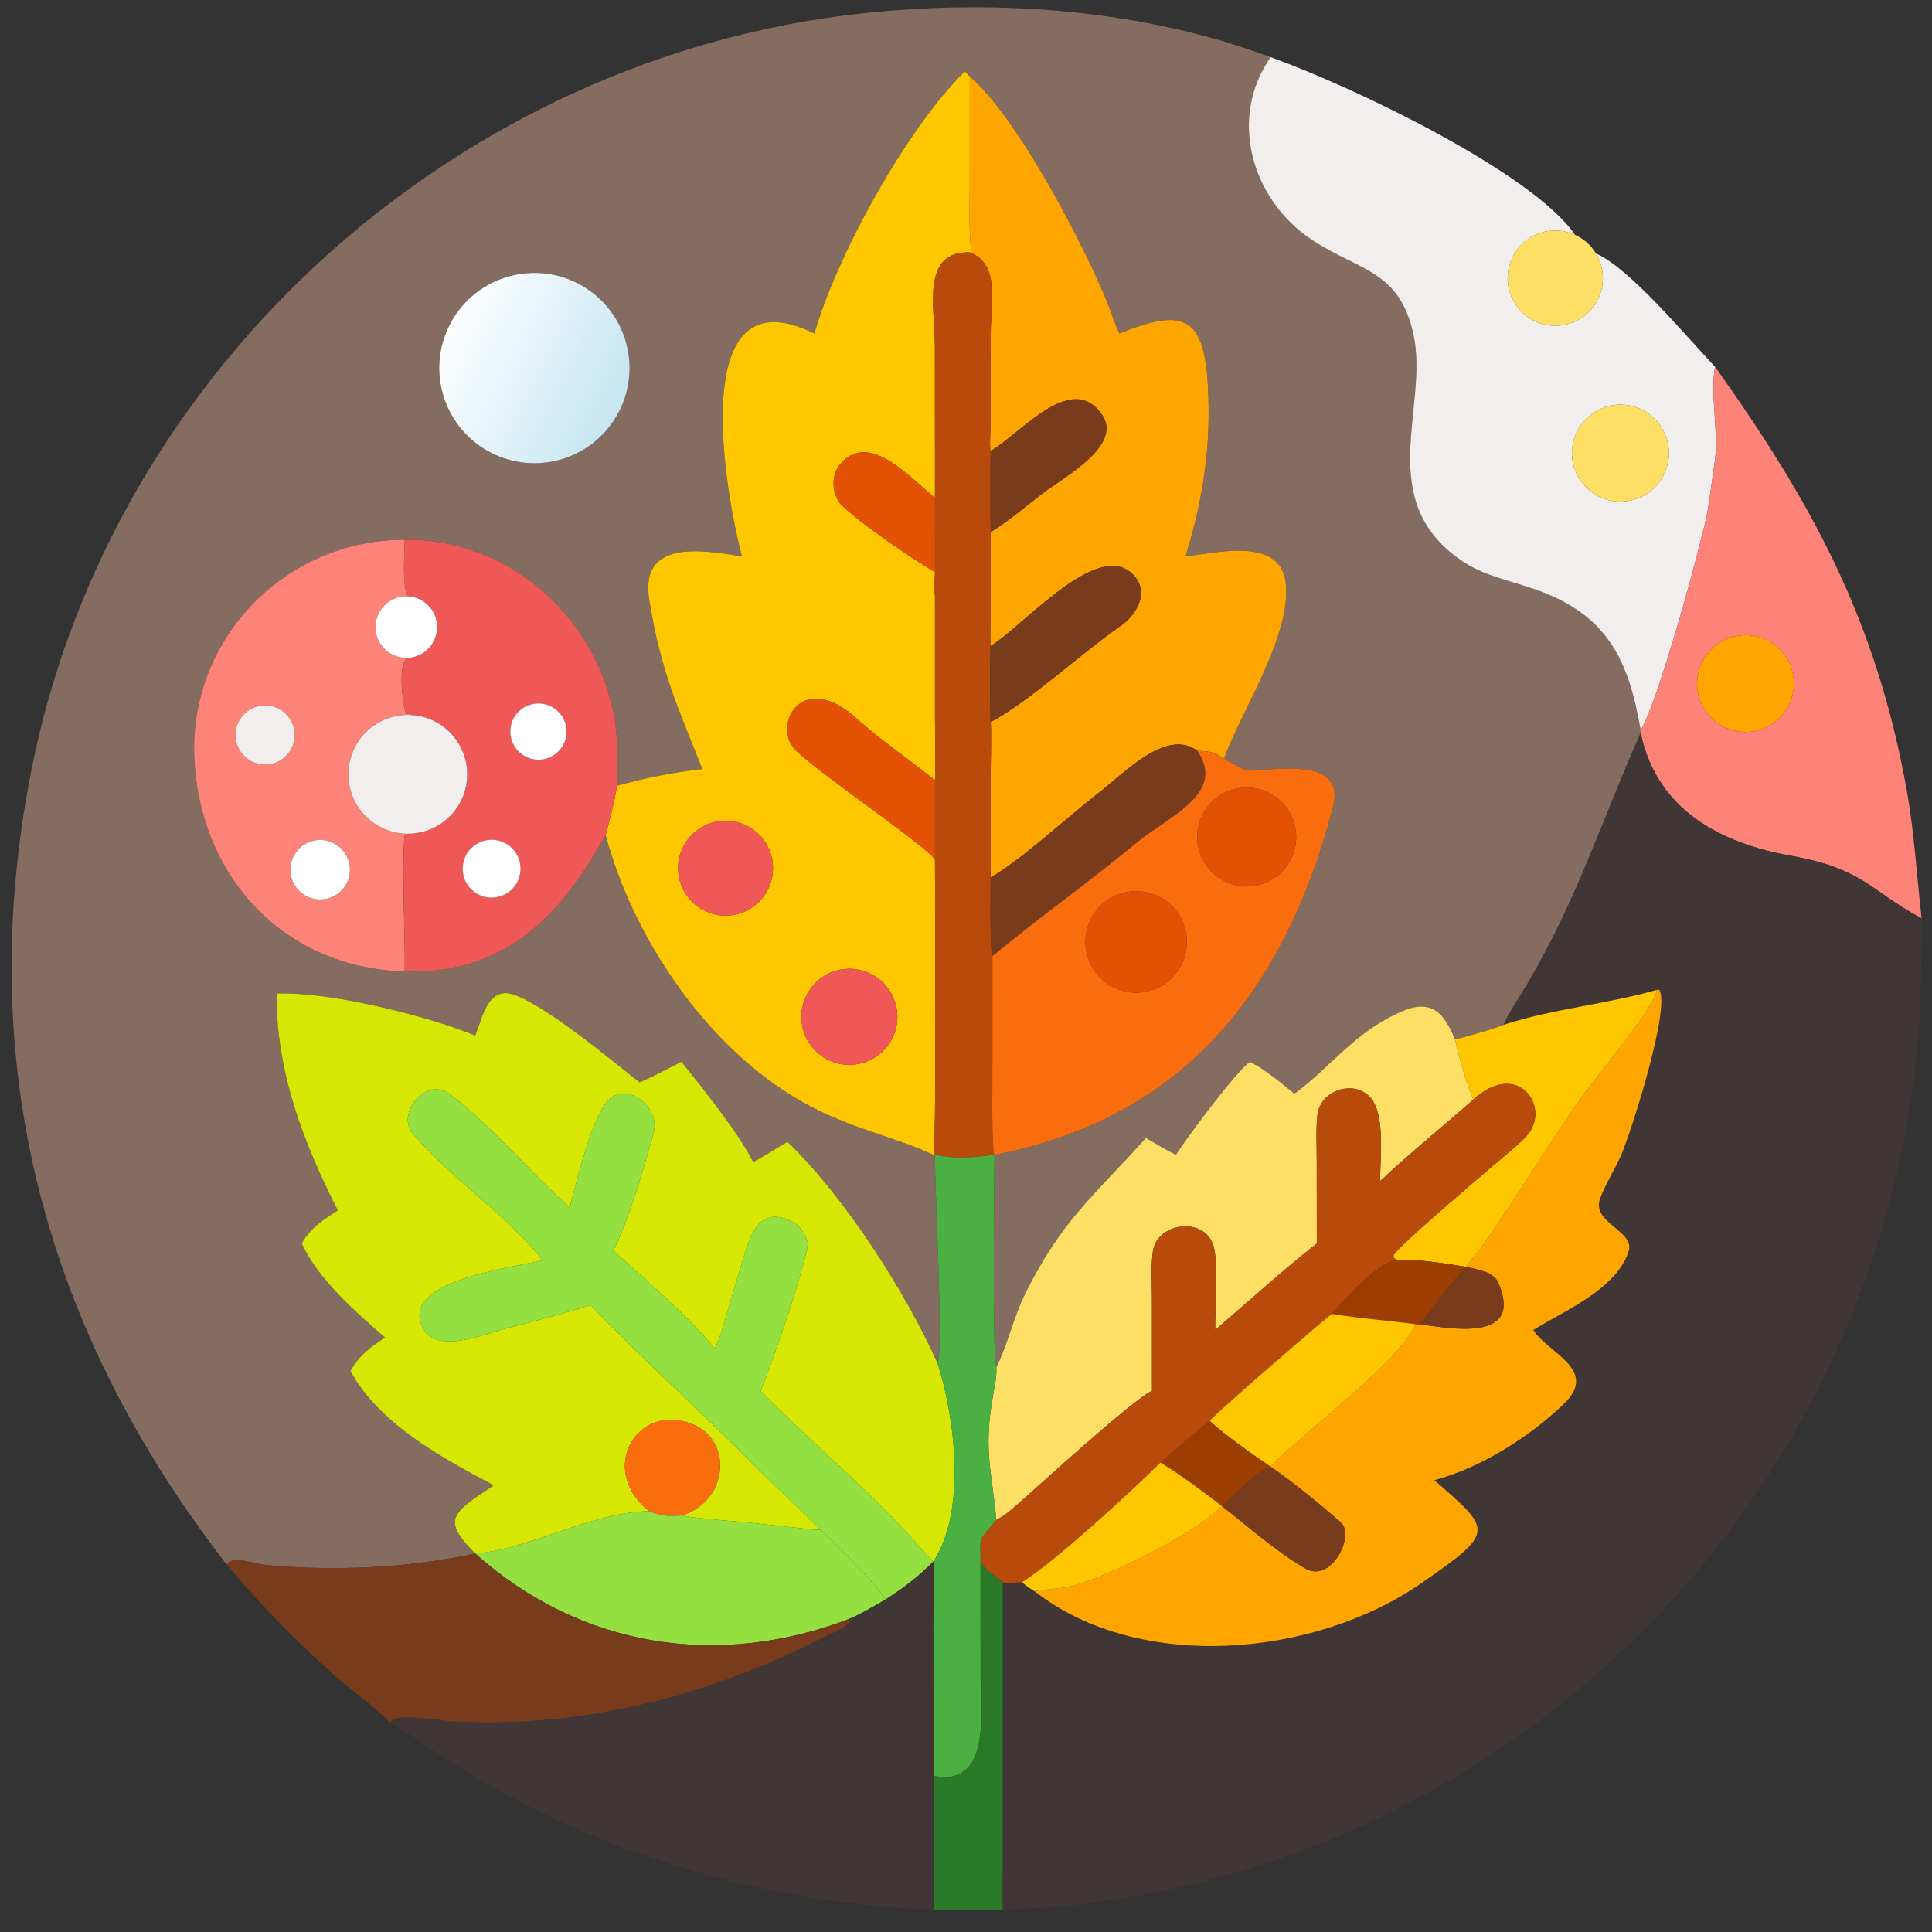
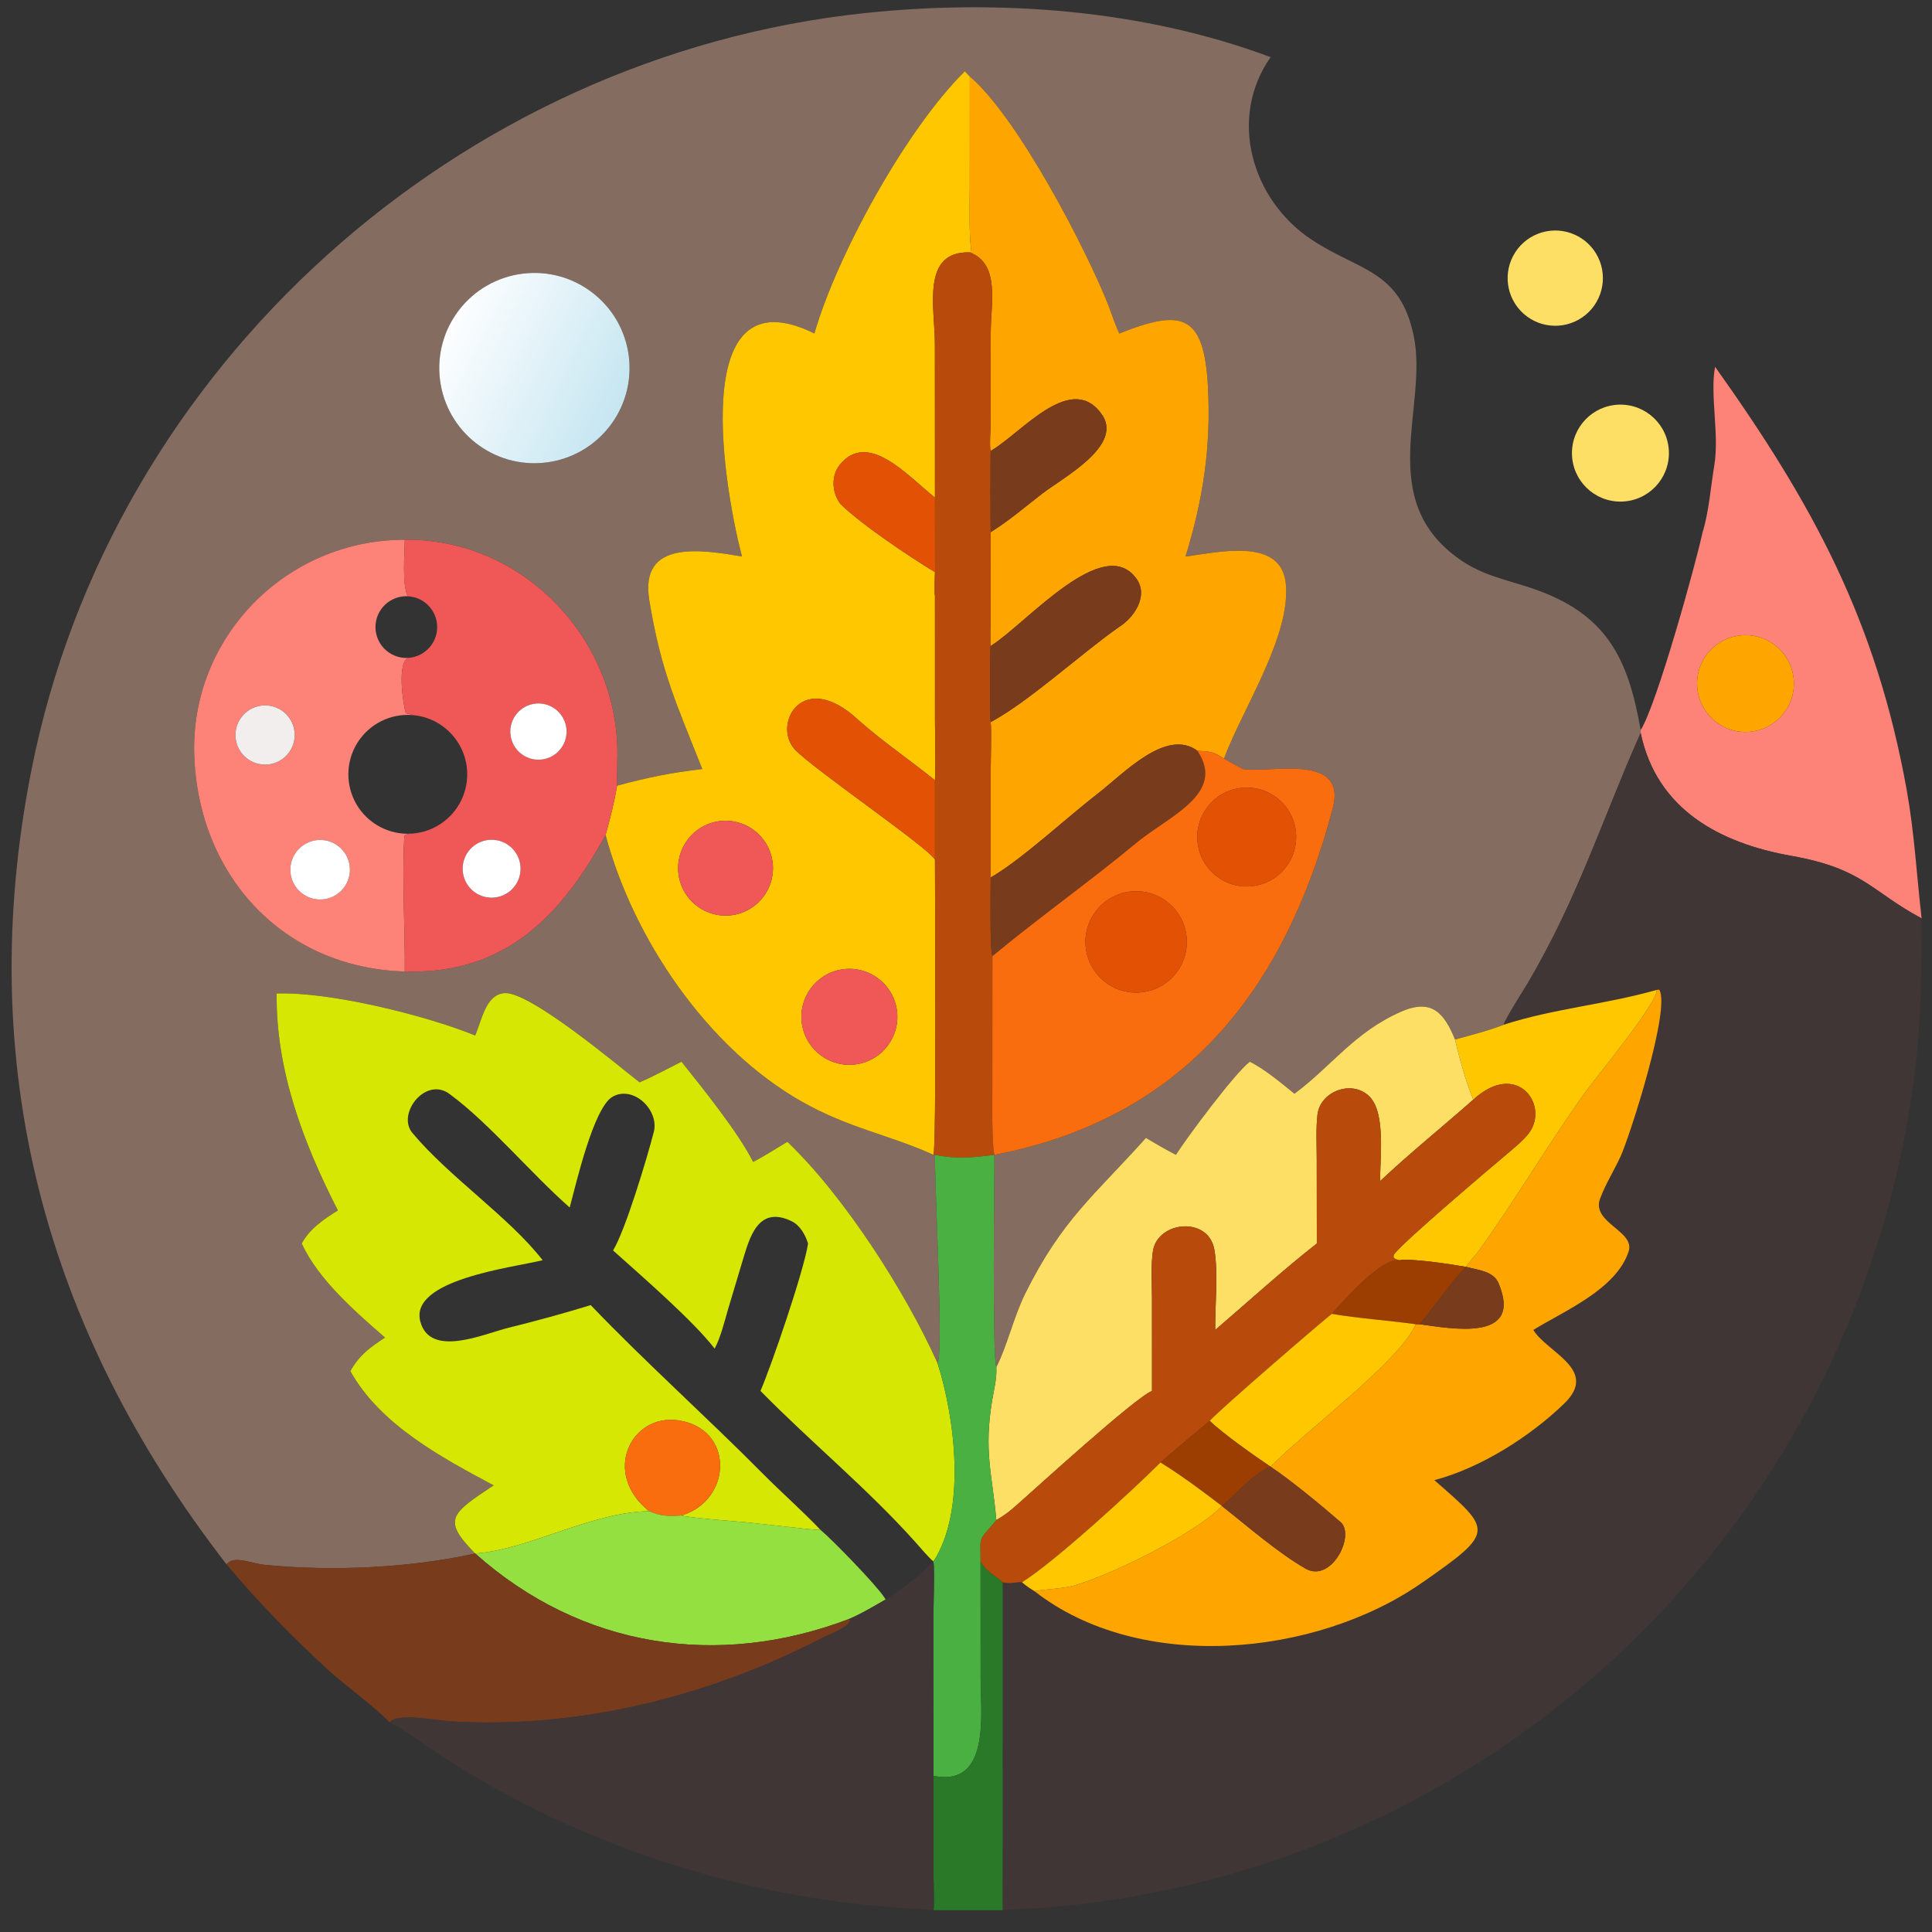
<svg xmlns="http://www.w3.org/2000/svg" width="1024" height="1024" viewBox="0 0 1024 1024">
  <rect x="0" y="0" width="1024" height="1024" fill="#333333" stroke="none" />
  <path fill="#856C60" transform="scale(2 2)" d="M60.041 414.583C11.992 352.525 -7.191 282.332 8.369 203.881C29.535 97.165 121.493 14.792 229.303 3.457C264.905 -0.286 303.027 2.553 336.72 15.145C325.393 31.351 331.693 52.957 347.591 63.516C360.183 71.878 371.008 71.469 374.65 89.016C378.567 107.885 364.155 132.39 386.925 148.302C392.972 152.528 399.18 153.613 406.011 155.913C425.942 162.625 431.503 174.674 434.793 193.475L434.793 194.243L434.698 194.451C424.585 217.186 418.214 237.907 404.902 260.489C403.752 262.448 398.899 269.991 398.483 271.57C394.75 273.077 389.515 274.404 385.591 275.488C382.809 268.665 379.573 264.55 371.506 268.022C359.015 273.396 352.749 282.693 343.042 289.853C339.473 286.954 335.309 283.457 331.237 281.366C327.432 284.119 314.548 301.44 311.628 306.039C308.865 304.63 306.356 303.14 303.684 301.57C290.041 316.774 281.411 323.251 271.755 342.699C268.596 349.06 267.06 356.342 264.038 362.33C262.927 359.325 263.525 312.193 263.533 306.039L263.533 306.039C313.554 296.422 340.358 262.764 353.182 214.238C357.137 199.272 336.358 205.046 329.381 203.806C327.684 202.914 326.037 201.993 324.364 201.056C329.091 188.176 342.363 168.25 340.714 154.346C339.272 142.187 322.182 146.529 314.172 147.469C318.853 132.316 320.975 118.273 320.109 102.392C319.059 83.148 313.188 81.787 296.645 88.376C295.583 86.306 294.574 83.001 293.675 80.744C287.711 65.762 269.719 31.089 257.01 20.27L255.688 18.898C239.885 34.523 221.691 67.977 215.824 88.376C181.276 71.307 192.408 131.572 196.633 147.469C185.881 145.691 169.41 142.905 172.071 159.074C175.247 178.378 179.492 186.959 186.113 203.806C177.739 204.786 171.75 206.011 163.528 208.214C163.474 205.509 163.599 202.672 163.613 199.948C163.769 169.153 138.417 142.648 107.271 143.041C75.787 142.993 50.46 168.922 51.473 200.043C52.511 231.913 74.917 256.528 107.271 257.455C134.076 258.316 148.874 242.413 160.489 221.269C167.812 248.758 187.435 277.712 212.4 291.889C224.956 299.018 235.858 300.795 247.38 306.039L247.774 306.039C247.746 316.085 250.057 358.487 248.471 361.282C240.043 342.48 223.928 317.22 208.673 302.597C205.677 304.339 202.623 306.386 199.579 307.923C195.78 300.281 186.145 288.292 180.601 281.366C177.534 282.898 172.505 285.605 169.485 286.823C163.878 282.476 140.375 262.662 133.687 263.186C128.724 263.574 127.666 270.375 125.933 274.422C112.875 269.088 87.296 262.747 73.312 263.291C73.103 283.732 80.405 302.892 89.543 320.785C85.958 323.003 81.949 325.704 79.973 329.547C84.331 339.103 94.24 347.676 102.043 354.472C97.954 357.144 95.254 359.103 92.849 363.36C100.718 377.537 117.095 386.321 130.832 393.627C119.43 401.2 117.121 402.737 125.933 411.694C108.465 415.56 87.872 416.471 70.031 414.691C66.792 414.368 61.848 412.067 60.041 414.583ZM138.446 72.531C124.657 74.283 114.887 86.862 116.601 100.655C118.316 114.448 130.868 124.253 144.666 122.576C158.517 120.893 168.367 108.281 166.646 94.435C164.925 80.589 152.287 70.773 138.446 72.531Z" />
-   <path fill="#F3EEEE" transform="scale(2 2)" d="M336.72 15.145C358.886 23.092 406.035 45.734 417.408 62.23C411.727 59.633 405.001 61.582 401.588 66.815C398.176 72.047 399.103 78.988 403.77 83.141C408.436 87.293 415.438 87.408 420.239 83.411C425.039 79.414 426.194 72.507 422.955 67.165C432.035 71.162 447.059 89.424 454.511 97.196C453.112 104.743 455.684 115.068 454.304 123.352C453.305 129.345 452.945 135.398 451.131 141.338C449.495 149.041 439.104 186.709 434.793 193.475C431.503 174.674 425.942 162.625 406.011 155.913C399.18 153.613 392.972 152.528 386.925 148.302C364.155 132.39 378.567 107.885 374.65 89.016C371.008 71.469 360.183 71.878 347.591 63.516C331.693 52.957 325.393 31.351 336.72 15.145ZM429.096 107.237C422.03 107.421 416.439 113.279 416.586 120.347C416.732 127.414 422.56 133.036 429.628 132.927C436.75 132.818 442.423 126.936 442.276 119.815C442.128 112.694 436.216 107.052 429.096 107.237Z" />
  <path fill="#FFC700" transform="scale(2 2)" d="M257.01 20.27L257.002 49.484C257.004 54.083 256.775 61.732 257.337 66.023L257.428 66.728L257.01 66.883C244.017 66.503 247.753 81.609 247.758 91.284L247.774 131.872C240.671 126.235 229.98 113.859 222.497 123.246C220.279 126.028 220.399 130.496 222.693 133.503C227.789 138.645 240.903 147.47 247.774 151.622C247.724 152.928 247.513 156.911 247.774 157.93L247.779 190.82C247.783 195.573 248.025 202.201 247.774 206.78C241.183 201.463 234.068 196.644 227.514 190.854C212.805 177.071 204.712 191.777 210.488 198.432C214.646 203.223 246.443 224.858 247.774 227.848C247.774 236.117 248.193 304.288 247.38 306.039C235.858 300.795 224.956 299.018 212.4 291.889C187.435 277.712 167.812 248.758 160.489 221.269C161.753 216.692 162.737 212.89 163.528 208.214C171.75 206.011 177.739 204.786 186.113 203.806C179.492 186.959 175.247 178.378 172.071 159.074C169.41 142.905 185.881 145.691 196.633 147.469C192.408 131.572 181.276 71.307 215.824 88.376C221.691 67.977 239.885 34.523 255.688 18.898L257.01 20.27ZM190.435 217.64C183.567 218.658 178.825 225.05 179.843 231.917C180.861 238.785 187.253 243.527 194.12 242.509C200.988 241.492 205.73 235.1 204.712 228.232C203.694 221.365 197.302 216.623 190.435 217.64ZM223.036 256.919C216.108 258.055 211.412 264.591 212.544 271.519C213.677 278.448 220.21 283.148 227.139 282.019C234.074 280.89 238.779 274.351 237.645 267.416C236.512 260.482 229.97 255.781 223.036 256.919Z" />
  <path fill="#FFA500" transform="scale(2 2)" d="M257.01 66.883L257.428 66.728L257.337 66.023C256.775 61.732 257.004 54.083 257.002 49.484L257.01 20.27C269.719 31.089 287.711 65.762 293.675 80.744C294.574 83.001 295.583 86.306 296.645 88.376C313.188 81.787 319.059 83.148 320.109 102.392C320.975 118.273 318.853 132.316 314.172 147.469C322.182 146.529 339.272 142.187 340.714 154.346C342.363 168.25 329.091 188.176 324.364 201.056C321.603 199.158 320.58 199.146 317.32 198.966C309.078 192.83 297.592 205.174 291.064 210.2C283.248 216.217 270.409 228.1 262.541 232.527L262.545 204.163C262.548 201.509 262.789 193.459 262.541 191.364C272.811 185.838 286.14 173.492 296.447 166.228C300.415 163.805 304.463 158.011 301.196 153.407C292.53 141.198 272.17 164.988 262.889 170.971L262.541 171.193C262.334 170.482 262.524 164.606 262.528 163.341L262.541 141.024C267.524 137.913 271.552 134.406 276.171 130.839C281.67 126.585 297.176 118.434 292.29 110.261C284.289 97.978 271.006 114.429 262.878 119.295L262.541 119.494C262.182 118.747 262.504 113.738 262.516 112.492L262.556 88.21C262.56 80.373 265.096 69.971 257.01 66.883Z" />
  <path fill="#FEDF65" transform="scale(2 2)" d="M422.955 67.165C426.194 72.507 425.039 79.414 420.239 83.411C415.438 87.408 408.436 87.293 403.77 83.141C399.103 78.988 398.176 72.047 401.588 66.815C405.001 61.582 411.727 59.633 417.408 62.23C419.71 63.282 421.643 65.001 422.955 67.165Z" />
  <path fill="#B84B0C" transform="scale(2 2)" d="M247.774 131.872L247.758 91.284C247.753 81.609 244.017 66.503 257.01 66.883C265.096 69.971 262.56 80.373 262.556 88.21L262.516 112.492C262.504 113.738 262.182 118.747 262.541 119.494C262.471 119.71 262.474 140.82 262.541 141.024L262.528 163.341C262.524 164.606 262.334 170.482 262.541 171.193C262.329 171.91 262.354 190.364 262.541 191.364C262.789 193.459 262.548 201.509 262.545 204.163L262.541 232.527C262.535 235.307 262.273 252.02 262.999 253.39L262.989 287.207C262.989 290.731 262.779 303.39 263.533 306.039L263.533 306.039C257.845 306.771 253.477 307.234 247.774 306.039L247.38 306.039C248.193 304.288 247.774 236.117 247.774 227.848L247.774 206.78C248.025 202.201 247.783 195.573 247.779 190.82L247.774 157.93C247.934 156.794 247.802 151.399 247.799 149.896L247.774 131.872Z" />
  <defs>
    <linearGradient id="gradient_0" gradientUnits="userSpaceOnUse" x1="163.983" y1="108.286" x2="119.112" y2="86.489">
      <stop offset="0" stop-color="#C6E6F1" />
      <stop offset="1" stop-color="#FDFEFF" />
    </linearGradient>
  </defs>
  <path fill="url(#gradient_0)" transform="scale(2 2)" d="M144.666 122.576C130.868 124.253 118.316 114.448 116.601 100.655C114.887 86.862 124.657 74.283 138.446 72.531C152.287 70.773 164.925 80.589 166.646 94.435C168.367 108.281 158.517 120.893 144.666 122.576Z" />
  <path fill="#FD8277" transform="scale(2 2)" d="M434.793 193.475C439.104 186.709 449.495 149.041 451.131 141.338C452.945 135.398 453.305 129.345 454.304 123.352C455.684 115.068 453.112 104.743 454.511 97.196C480.292 133.408 497.215 164.328 505.31 209.43C507.319 220.627 507.957 232.103 509.247 243.374C495.861 236.264 493.963 230.223 474.688 226.804C455.966 223.484 439.072 214.664 434.793 194.243L434.793 193.475ZM462.136 168.336C455.036 168.578 449.486 174.545 449.759 181.644C450.032 188.743 456.024 194.267 463.121 193.963C470.175 193.661 475.657 187.714 475.386 180.659C475.115 173.604 469.192 168.096 462.136 168.336Z" />
  <path fill="#783B1B" transform="scale(2 2)" d="M262.541 119.494L262.878 119.295C271.006 114.429 284.289 97.978 292.29 110.261C297.176 118.434 281.67 126.585 276.171 130.839C271.552 134.406 267.524 137.913 262.541 141.024C262.474 140.82 262.471 119.71 262.541 119.494Z" />
  <path fill="#FEDF65" transform="scale(2 2)" d="M429.628 132.927C422.56 133.036 416.732 127.414 416.586 120.347C416.439 113.279 422.03 107.421 429.096 107.237C436.216 107.052 442.128 112.694 442.276 119.815C442.423 126.936 436.75 132.818 429.628 132.927Z" />
  <path fill="#E35104" transform="scale(2 2)" d="M247.774 151.622C240.903 147.47 227.789 138.645 222.693 133.503C220.399 130.496 220.279 126.028 222.497 123.246C229.98 113.859 240.671 126.235 247.774 131.872L247.799 149.896C247.802 151.399 247.934 156.794 247.774 157.93C247.513 156.911 247.724 152.928 247.774 151.622Z" />
  <path fill="#FD8277" transform="scale(2 2)" d="M107.271 257.455C74.917 256.528 52.511 231.913 51.473 200.043C50.46 168.922 75.787 142.993 107.271 143.041C107.246 146.94 106.511 154.704 108.034 158.017C105.006 157.887 102.155 159.442 100.625 162.058C99.096 164.674 99.139 167.921 100.738 170.495C102.337 173.07 105.23 174.548 108.252 174.336C105.117 175.421 106.846 186.695 107.534 189.017C107.939 189.111 108.992 189.3 109.268 189.499C103.402 189.051 97.776 191.909 94.679 196.91C91.581 201.91 91.528 208.22 94.542 213.272C97.555 218.324 103.132 221.276 109.004 220.926C108.378 221.039 107.201 221.086 107.171 221.529C106.491 231.508 107.396 248.172 107.271 257.455ZM68.386 187.161C64.27 188.165 61.695 192.256 62.569 196.402C63.443 200.547 67.451 203.25 71.622 202.507C74.44 202.005 76.76 200.008 77.678 197.297C78.595 194.586 77.963 191.591 76.029 189.481C74.096 187.372 71.166 186.482 68.386 187.161ZM83.322 222.74C79.091 223.569 76.308 227.641 77.073 231.885C77.838 236.128 81.867 238.972 86.122 238.271C88.932 237.808 91.274 235.867 92.251 233.193C93.229 230.518 92.689 227.524 90.839 225.359C88.99 223.194 86.117 222.193 83.322 222.74Z" />
  <path fill="#F05858" transform="scale(2 2)" d="M107.271 143.041C138.417 142.648 163.769 169.153 163.613 199.948C163.599 202.672 163.474 205.509 163.528 208.214C162.737 212.89 161.753 216.692 160.489 221.269C148.874 242.413 134.076 258.316 107.271 257.455C107.396 248.172 106.491 231.508 107.171 221.529C107.201 221.086 108.378 221.039 109.004 220.926C117.274 220.434 123.749 213.62 123.818 205.336C123.888 197.051 117.528 190.13 109.268 189.499C108.992 189.3 107.939 189.111 107.534 189.017C106.846 186.695 105.117 175.421 108.252 174.336C112.576 174.033 115.911 170.407 115.853 166.073C115.795 161.739 112.364 158.205 108.034 158.017C106.511 154.704 107.246 146.94 107.271 143.041ZM140.574 186.726C136.611 187.9 134.359 192.072 135.552 196.029C136.745 199.985 140.928 202.217 144.878 201.006C148.803 199.802 151.016 195.654 149.832 191.724C148.647 187.794 144.509 185.56 140.574 186.726ZM127.857 222.935C123.829 224.276 121.654 228.631 123.003 232.657C124.351 236.682 128.711 238.848 132.733 237.492C136.745 236.14 138.904 231.795 137.56 227.78C136.215 223.766 131.874 221.599 127.857 222.935Z" />
  <path fill="#783B1B" transform="scale(2 2)" d="M262.541 171.193L262.889 170.971C272.17 164.988 292.53 141.198 301.196 153.407C304.463 158.011 300.415 163.805 296.447 166.228C286.14 173.492 272.811 185.838 262.541 191.364C262.354 190.364 262.329 171.91 262.541 171.193Z" />
-   <path fill="white" transform="scale(2 2)" d="M108.252 174.336C105.23 174.548 102.337 173.07 100.738 170.495C99.139 167.921 99.096 164.674 100.625 162.058C102.155 159.442 105.006 157.887 108.034 158.017C112.364 158.205 115.795 161.739 115.853 166.073C115.911 170.407 112.576 174.033 108.252 174.336Z" />
  <path fill="#FFA500" transform="scale(2 2)" d="M463.121 193.963C456.024 194.267 450.032 188.743 449.759 181.644C449.486 174.545 455.036 168.578 462.136 168.336C469.192 168.096 475.115 173.604 475.386 180.659C475.657 187.714 470.175 193.661 463.121 193.963Z" />
  <path fill="#E35104" transform="scale(2 2)" d="M247.774 227.848C246.443 224.858 214.646 203.223 210.488 198.432C204.712 191.777 212.805 177.071 227.514 190.854C234.068 196.644 241.183 201.463 247.774 206.78L247.774 227.848Z" />
  <path fill="white" transform="scale(2 2)" d="M144.878 201.006C140.928 202.217 136.745 199.985 135.552 196.029C134.359 192.072 136.611 187.9 140.574 186.726C144.509 185.56 148.647 187.794 149.832 191.724C151.016 195.654 148.803 199.802 144.878 201.006Z" />
  <path fill="#F3EEEE" transform="scale(2 2)" d="M71.622 202.507C67.451 203.25 63.443 200.547 62.569 196.402C61.695 192.256 64.27 188.165 68.386 187.161C71.166 186.482 74.096 187.372 76.029 189.481C77.963 191.591 78.595 194.586 77.678 197.297C76.76 200.008 74.44 202.005 71.622 202.507Z" />
-   <path fill="#F3EEEE" transform="scale(2 2)" d="M109.004 220.926C103.132 221.276 97.555 218.324 94.542 213.272C91.528 208.22 91.581 201.91 94.679 196.91C97.776 191.909 103.402 189.051 109.268 189.499C117.528 190.13 123.888 197.051 123.818 205.336C123.749 213.62 117.274 220.434 109.004 220.926Z" />
  <path fill="#413636" transform="scale(2 2)" d="M398.483 271.57C398.899 269.991 403.752 262.448 404.902 260.489C418.214 237.907 424.585 217.186 434.698 194.451L434.793 194.243C439.072 214.664 455.966 223.484 474.688 226.804C493.963 230.223 495.861 236.264 509.247 243.374C509.164 256.588 509.185 269.189 507.644 282.368C493.745 401.189 399.228 494.142 279.981 505.317C275.252 505.76 270.473 505.785 265.73 506.226C265.589 502.979 265.716 498.823 265.718 495.504L265.73 419.317C268.102 419.875 269.235 419.132 270.843 419.317C272.139 420.428 272.738 420.803 274.174 421.696C302.089 443.517 348.612 439.064 376.732 419.524C396.444 405.825 395.419 405.647 380.12 392.259C392.443 389.001 405.44 380.737 414.521 371.969C423.848 362.963 409.978 358.442 406.35 352.451C414.511 347.4 428.373 341.685 431.614 331.604C433.36 326.175 421.596 324.063 424.062 317.58C425.585 313.577 427.737 310.251 429.512 306.372C431.996 300.836 442.828 267.157 439.717 262.281L439.028 262.335C425.403 266.22 411.681 267.284 398.483 271.57Z" />
  <path fill="#783B1B" transform="scale(2 2)" d="M262.541 232.527C270.409 228.1 283.248 216.217 291.064 210.2C297.592 205.174 309.078 192.83 317.32 198.966C325.023 210.364 309.637 216.337 301.261 223.284C288.822 233.601 275.407 243.104 262.999 253.39C262.273 252.02 262.535 235.307 262.541 232.527Z" />
  <path fill="#FA6D0F" transform="scale(2 2)" d="M317.32 198.966C320.58 199.146 321.603 199.158 324.364 201.056C326.037 201.993 327.684 202.914 329.381 203.806C336.358 205.046 357.137 199.272 353.182 214.238C340.358 262.764 313.554 296.422 263.533 306.039C262.779 303.39 262.989 290.731 262.989 287.207L262.999 253.39C275.407 243.104 288.822 233.601 301.261 223.284C309.637 216.337 325.023 210.364 317.32 198.966ZM328.976 208.792C321.762 209.577 316.56 216.076 317.372 223.287C318.185 230.498 324.703 235.675 331.911 234.836C339.081 234.001 344.225 227.525 343.417 220.352C342.609 213.179 336.152 208.01 328.976 208.792ZM299.489 236.271C292.082 237.158 286.815 243.908 287.755 251.308C288.695 258.709 295.483 263.927 302.877 262.933C310.195 261.949 315.348 255.246 314.418 247.921C313.487 240.596 306.821 235.394 299.489 236.271Z" />
  <path fill="#E35104" transform="scale(2 2)" d="M331.911 234.836C324.703 235.675 318.185 230.498 317.372 223.287C316.56 216.076 321.762 209.577 328.976 208.792C336.152 208.01 342.609 213.179 343.417 220.352C344.225 227.525 339.081 234.001 331.911 234.836Z" />
  <path fill="#F05858" transform="scale(2 2)" d="M194.12 242.509C187.253 243.527 180.861 238.785 179.843 231.917C178.825 225.05 183.567 218.658 190.435 217.64C197.302 216.623 203.694 221.365 204.712 228.232C205.73 235.1 200.988 241.492 194.12 242.509Z" />
  <path fill="white" transform="scale(2 2)" d="M86.122 238.271C81.867 238.972 77.838 236.128 77.073 231.885C76.308 227.641 79.091 223.569 83.322 222.74C86.117 222.193 88.99 223.194 90.839 225.359C92.689 227.524 93.229 230.518 92.251 233.193C91.274 235.867 88.932 237.808 86.122 238.271Z" />
  <path fill="white" transform="scale(2 2)" d="M132.733 237.492C128.711 238.848 124.351 236.682 123.003 232.657C121.654 228.631 123.829 224.276 127.857 222.935C131.874 221.599 136.215 223.766 137.56 227.78C138.904 231.795 136.745 236.14 132.733 237.492Z" />
  <path fill="#E35104" transform="scale(2 2)" d="M302.877 262.933C295.483 263.927 288.695 258.709 287.755 251.308C286.815 243.908 292.082 237.158 299.489 236.271C306.821 235.394 313.487 240.596 314.418 247.921C315.348 255.246 310.195 261.949 302.877 262.933Z" />
  <path fill="#F05858" transform="scale(2 2)" d="M227.139 282.019C220.21 283.148 213.677 278.448 212.544 271.519C211.412 264.591 216.108 258.055 223.036 256.919C229.97 255.781 236.512 260.482 237.645 267.416C238.779 274.351 234.074 280.89 227.139 282.019Z" />
  <path fill="#FFA500" transform="scale(2 2)" d="M439.028 262.335L439.717 262.281C442.828 267.157 431.996 300.836 429.512 306.372C427.737 310.251 425.585 313.577 424.062 317.58C421.596 324.063 433.36 326.175 431.614 331.604C428.373 341.685 414.511 347.4 406.35 352.451C409.978 358.442 423.848 362.963 414.521 371.969C405.44 380.737 392.443 389.001 380.12 392.259C395.419 405.647 396.444 405.825 376.732 419.524C348.612 439.064 302.089 443.517 274.174 421.696C275.122 421.318 281.598 421.037 284.454 420.241C293.857 417.622 316.629 406.611 323.816 399.112L323.816 399.112C330.497 404.357 338.635 411.501 346.029 415.719C352.849 419.563 359.24 406.845 355.277 403.385C350.342 399.076 341.938 392.155 336.72 388.697L336.72 388.697C346.44 378.771 370.817 360.891 375.198 350.938L376.217 350.938C384.37 352.023 403.732 355.844 397.154 340.111C395.79 336.848 391.779 336.598 388.482 335.721C388.941 334.952 391.221 332.354 392.009 331.32C401.913 317.539 410.208 303.284 420.075 289.513C422.849 285.642 439.636 265.314 439.028 262.335Z" />
  <path fill="#FFC700" transform="scale(2 2)" d="M398.483 271.57C411.681 267.284 425.403 266.22 439.028 262.335C439.636 265.314 422.849 285.642 420.075 289.513C410.208 303.284 401.913 317.539 392.009 331.32C391.221 332.354 388.941 334.952 388.482 335.721L388.482 335.721C384.671 335.058 374.022 333.4 370.789 333.976C369.974 333.72 369.934 333.8 369.293 333.276L369.336 332.576C371.001 329.778 395.406 309.151 399.506 305.695C401.268 304.21 403.72 302.18 405.109 300.376C410.768 293.028 402.091 280.729 390.447 291.404C388.59 287.122 386.657 280.112 385.591 275.488C389.515 274.404 394.75 273.077 398.483 271.57Z" />
  <path fill="#D5E702" transform="scale(2 2)" d="M208.673 302.597C223.928 317.22 240.043 342.48 248.471 361.282C253.04 375.621 256.211 400.192 247.38 413.8C246.355 413.05 243.807 410.044 242.846 408.966C230.06 394.612 214.98 382.296 201.535 368.609C204.323 362.205 213.054 336.821 214.144 329.547C213.42 327.229 212.013 324.708 209.772 323.629C200.852 319.332 198.639 328.057 196.812 334.046L192.967 346.89C192.028 350.105 190.96 354.485 189.387 357.404C183.755 350.043 170.027 338.159 162.472 331.39C165.738 326.006 171.396 307.2 173.266 299.98C174.759 294.219 167.872 287.532 162.362 290.629C157.26 293.498 152.594 314.069 150.978 320.001C141.05 311.313 129.568 297.596 119.364 290.094C112.965 284.945 105.015 295.124 109.281 300.23C119.126 312.013 134.882 322.478 143.811 333.976C135.548 335.958 108.397 339.157 111.402 350.259C114.028 359.959 128.311 353.465 134.71 351.885C142.11 350.059 149.274 348.097 156.552 345.87C171.106 361.083 187.231 375.463 202.232 390.611C207.173 395.6 212.635 400.381 217.434 405.422C216.175 405.499 212.122 404.996 210.701 404.839L198.276 403.485C195.145 403.164 183.003 402.3 180.601 401.618C194.063 397.645 194.721 378.558 179.735 376.406C167.138 374.596 159.459 390.463 172.01 400.477C156.774 400.698 139.971 410.727 125.933 411.694L125.933 411.694C117.121 402.737 119.43 401.2 130.832 393.627C117.095 386.321 100.718 377.537 92.849 363.36C95.254 359.103 97.954 357.144 102.043 354.472C94.24 347.676 84.331 339.103 79.973 329.547C81.949 325.704 85.958 323.003 89.543 320.785C80.405 302.892 73.103 283.732 73.312 263.291C87.296 262.747 112.875 269.088 125.933 274.422C127.666 270.375 128.724 263.574 133.687 263.186C140.375 262.662 163.878 282.476 169.485 286.823C172.505 285.605 177.534 282.898 180.601 281.366C186.145 288.292 195.78 300.281 199.579 307.923C202.623 306.386 205.677 304.339 208.673 302.597Z" />
  <path fill="#FEDF65" transform="scale(2 2)" d="M343.042 289.853C352.749 282.693 359.015 273.396 371.506 268.022C379.573 264.55 382.809 268.665 385.591 275.488C386.657 280.112 388.59 287.122 390.447 291.404C382.073 298.78 373.938 305.325 365.745 313.001C365.697 306.993 367.241 295.288 363.103 290.791C358.663 285.966 349.924 289.021 349.15 295.356C348.712 298.946 348.94 303.454 348.949 307.216L348.975 329.547C340.258 336.332 330.614 345.115 322.044 352.451C321.976 346.191 322.896 337.037 321.799 331.083C320.182 322.299 307.024 323.591 305.581 331.316C304.965 334.617 305.289 340.521 305.289 344.142L305.298 368.609C300.84 370.358 274.645 394.276 269.577 398.747C267.648 400.448 266.287 401.568 264.038 402.827C262.935 390.473 260.675 384.764 262.935 371.077C263.427 368.099 264.189 365.405 264.038 362.33C267.06 356.342 268.596 349.06 271.755 342.699C281.411 323.251 290.041 316.774 303.684 301.57C306.356 303.14 308.865 304.63 311.628 306.039C314.548 301.44 327.432 284.119 331.237 281.366C335.309 283.457 339.473 286.954 343.042 289.853Z" />
  <path fill="#B84B0C" transform="scale(2 2)" d="M390.447 291.404C402.091 280.729 410.768 293.028 405.109 300.376C403.72 302.18 401.268 304.21 399.506 305.695C395.406 309.151 371.001 329.778 369.336 332.576L369.293 333.276C369.934 333.8 369.974 333.72 370.789 333.976C366.141 333.322 356.04 344.611 352.969 348.193C352.193 348.574 323.63 373.184 320.579 376.535C320.382 376.66 307.763 387.324 307.533 387.574C300.472 394.661 279.564 413.87 270.843 419.317C269.235 419.132 268.102 419.875 265.73 419.317C263.662 417.487 261.138 416.385 259.856 413.8C259.779 406.599 259.212 408.593 264.038 402.827C266.287 401.568 267.648 400.448 269.577 398.747C274.645 394.276 300.84 370.358 305.298 368.609L305.289 344.142C305.289 340.521 304.965 334.617 305.581 331.316C307.024 323.591 320.182 322.299 321.799 331.083C322.896 337.037 321.976 346.191 322.044 352.451C330.614 345.115 340.258 336.332 348.975 329.547L348.949 307.216C348.94 303.454 348.712 298.946 349.15 295.356C349.924 289.021 358.663 285.966 363.103 290.791C367.241 295.288 365.697 306.993 365.745 313.001C373.938 305.325 382.073 298.78 390.447 291.404Z" />
-   <path fill="#95E041" transform="scale(2 2)" d="M217.434 405.422C212.635 400.381 207.173 395.6 202.232 390.611C187.231 375.463 171.106 361.083 156.552 345.87C149.274 348.097 142.11 350.059 134.71 351.885C128.311 353.465 114.028 359.959 111.402 350.259C108.397 339.157 135.548 335.958 143.811 333.976C134.882 322.478 119.126 312.013 109.281 300.23C105.015 295.124 112.965 284.945 119.364 290.094C129.568 297.596 141.05 311.313 150.978 320.001C152.594 314.069 157.26 293.498 162.362 290.629C167.872 287.532 174.759 294.219 173.266 299.98C171.396 307.2 165.738 326.006 162.472 331.39C170.027 338.159 183.755 350.043 189.387 357.404C190.96 354.485 192.028 350.105 192.967 346.89L196.812 334.046C198.639 328.057 200.852 319.332 209.772 323.629C212.013 324.708 213.42 327.229 214.144 329.547C213.054 336.821 204.323 362.205 201.535 368.609C214.98 382.296 230.06 394.612 242.846 408.966C243.807 410.044 246.355 413.05 247.38 413.8L247.38 413.8C243.026 418.153 239.806 420.522 234.706 423.875C234.656 423.796 234.606 423.717 234.556 423.639L234.297 423.25C232.198 420.039 220.821 408.265 217.434 405.422Z" />
  <path fill="#4BB042" transform="scale(2 2)" d="M247.774 306.039C253.477 307.234 257.845 306.771 263.533 306.039C263.525 312.193 262.927 359.325 264.038 362.33C264.189 365.405 263.427 368.099 262.935 371.077C260.675 384.764 262.935 390.473 264.038 402.827C259.212 408.593 259.779 406.599 259.856 413.8L259.873 444.851C259.882 454.219 262.518 473.662 247.38 470.633L247.347 429.594C247.345 426.536 247.718 416.186 247.38 413.8L247.38 413.8C256.211 400.192 253.04 375.621 248.471 361.282C250.057 358.487 247.746 316.085 247.774 306.039Z" />
  <path fill="#9C3E01" transform="scale(2 2)" d="M352.969 348.193C356.04 344.611 366.141 333.322 370.789 333.976C374.022 333.4 384.671 335.058 388.482 335.721C384.506 339.819 380.1 346.414 376.217 350.938L375.198 350.938C368.025 349.938 359.934 349.39 352.969 348.193Z" />
  <path fill="#783B1B" transform="scale(2 2)" d="M388.482 335.721L388.482 335.721C391.779 336.598 395.79 336.848 397.154 340.111C403.732 355.844 384.37 352.023 376.217 350.938C380.1 346.414 384.506 339.819 388.482 335.721Z" />
  <path fill="#FFC700" transform="scale(2 2)" d="M320.579 376.535C323.63 373.184 352.193 348.574 352.969 348.193C359.934 349.39 368.025 349.938 375.198 350.938C370.817 360.891 346.44 378.771 336.72 388.697C332.519 385.878 324.003 379.864 320.579 376.535Z" />
  <path fill="#FA6D0F" transform="scale(2 2)" d="M172.01 400.477C159.459 390.463 167.138 374.596 179.735 376.406C194.721 378.558 194.063 397.645 180.601 401.618C177.082 401.838 175.336 401.841 172.01 400.477Z" />
  <path fill="#9C3E01" transform="scale(2 2)" d="M307.533 387.574C307.763 387.324 320.382 376.66 320.579 376.535C324.003 379.864 332.519 385.878 336.72 388.697L336.72 388.697C332.426 390.247 327.435 396.111 323.816 399.112L323.816 399.112C318.644 395.154 313.065 390.982 307.533 387.574Z" />
  <path fill="#FFC700" transform="scale(2 2)" d="M270.843 419.317C279.564 413.87 300.472 394.661 307.533 387.574C313.065 390.982 318.644 395.154 323.816 399.112C316.629 406.611 293.857 417.622 284.454 420.241C281.598 421.037 275.122 421.318 274.174 421.696C272.738 420.803 272.139 420.428 270.843 419.317Z" />
  <path fill="#783B1B" transform="scale(2 2)" d="M323.816 399.112C327.435 396.111 332.426 390.247 336.72 388.697C341.938 392.155 350.342 399.076 355.277 403.385C359.24 406.845 352.849 419.563 346.029 415.719C338.635 411.501 330.497 404.357 323.816 399.112Z" />
  <path fill="#95E041" transform="scale(2 2)" d="M125.933 411.694C139.971 410.727 156.774 400.698 172.01 400.477C175.336 401.841 177.082 401.838 180.601 401.618C183.003 402.3 195.145 403.164 198.276 403.485L210.701 404.839C212.122 404.996 216.175 405.499 217.434 405.422C220.821 408.265 232.198 420.039 234.297 423.25L234.556 423.639C234.606 423.717 234.656 423.796 234.706 423.875C231.758 425.574 227.969 427.83 224.855 429.11C190.286 442.181 154.139 436.817 125.933 411.694Z" />
  <path fill="#783B1B" transform="scale(2 2)" d="M125.933 411.694L125.933 411.694C154.139 436.817 190.286 442.181 224.855 429.11L225.349 429.426C224.571 431.481 219.93 433.023 217.88 434.083C187.765 449.652 153.348 458.22 119.377 456.177C116.002 455.974 104.757 453.774 103.271 456.501C99.57 452.448 91.67 446.855 87.235 442.789C77.174 433.565 68.783 424.977 60.041 414.583C61.848 412.067 66.792 414.368 70.031 414.691C87.872 416.471 108.465 415.56 125.933 411.694Z" />
  <path fill="#297928" transform="scale(2 2)" d="M259.856 413.8C261.138 416.385 263.662 417.487 265.73 419.317L265.718 495.504C265.716 498.823 265.589 502.979 265.73 506.226L247.38 506.226C247.626 505.447 247.4 498.8 247.396 497.386L247.38 470.633C262.518 473.662 259.882 454.219 259.873 444.851L259.856 413.8Z" />
  <path fill="#413636" transform="scale(2 2)" d="M234.706 423.875C239.806 420.522 243.026 418.153 247.38 413.8C247.718 416.186 247.345 426.536 247.347 429.594L247.38 470.633L247.396 497.386C247.4 498.8 247.626 505.447 247.38 506.226C243.684 505.821 239.668 505.731 235.965 505.431C192.422 501.898 149.986 487.552 113.689 463.152C110.552 461.043 107.075 458.388 103.701 456.712L103.271 456.501C104.757 453.774 116.002 455.974 119.377 456.177C153.348 458.22 187.765 449.652 217.88 434.083C219.93 433.023 224.571 431.481 225.349 429.426L224.855 429.11C227.969 427.83 231.758 425.574 234.706 423.875Z" />
</svg>